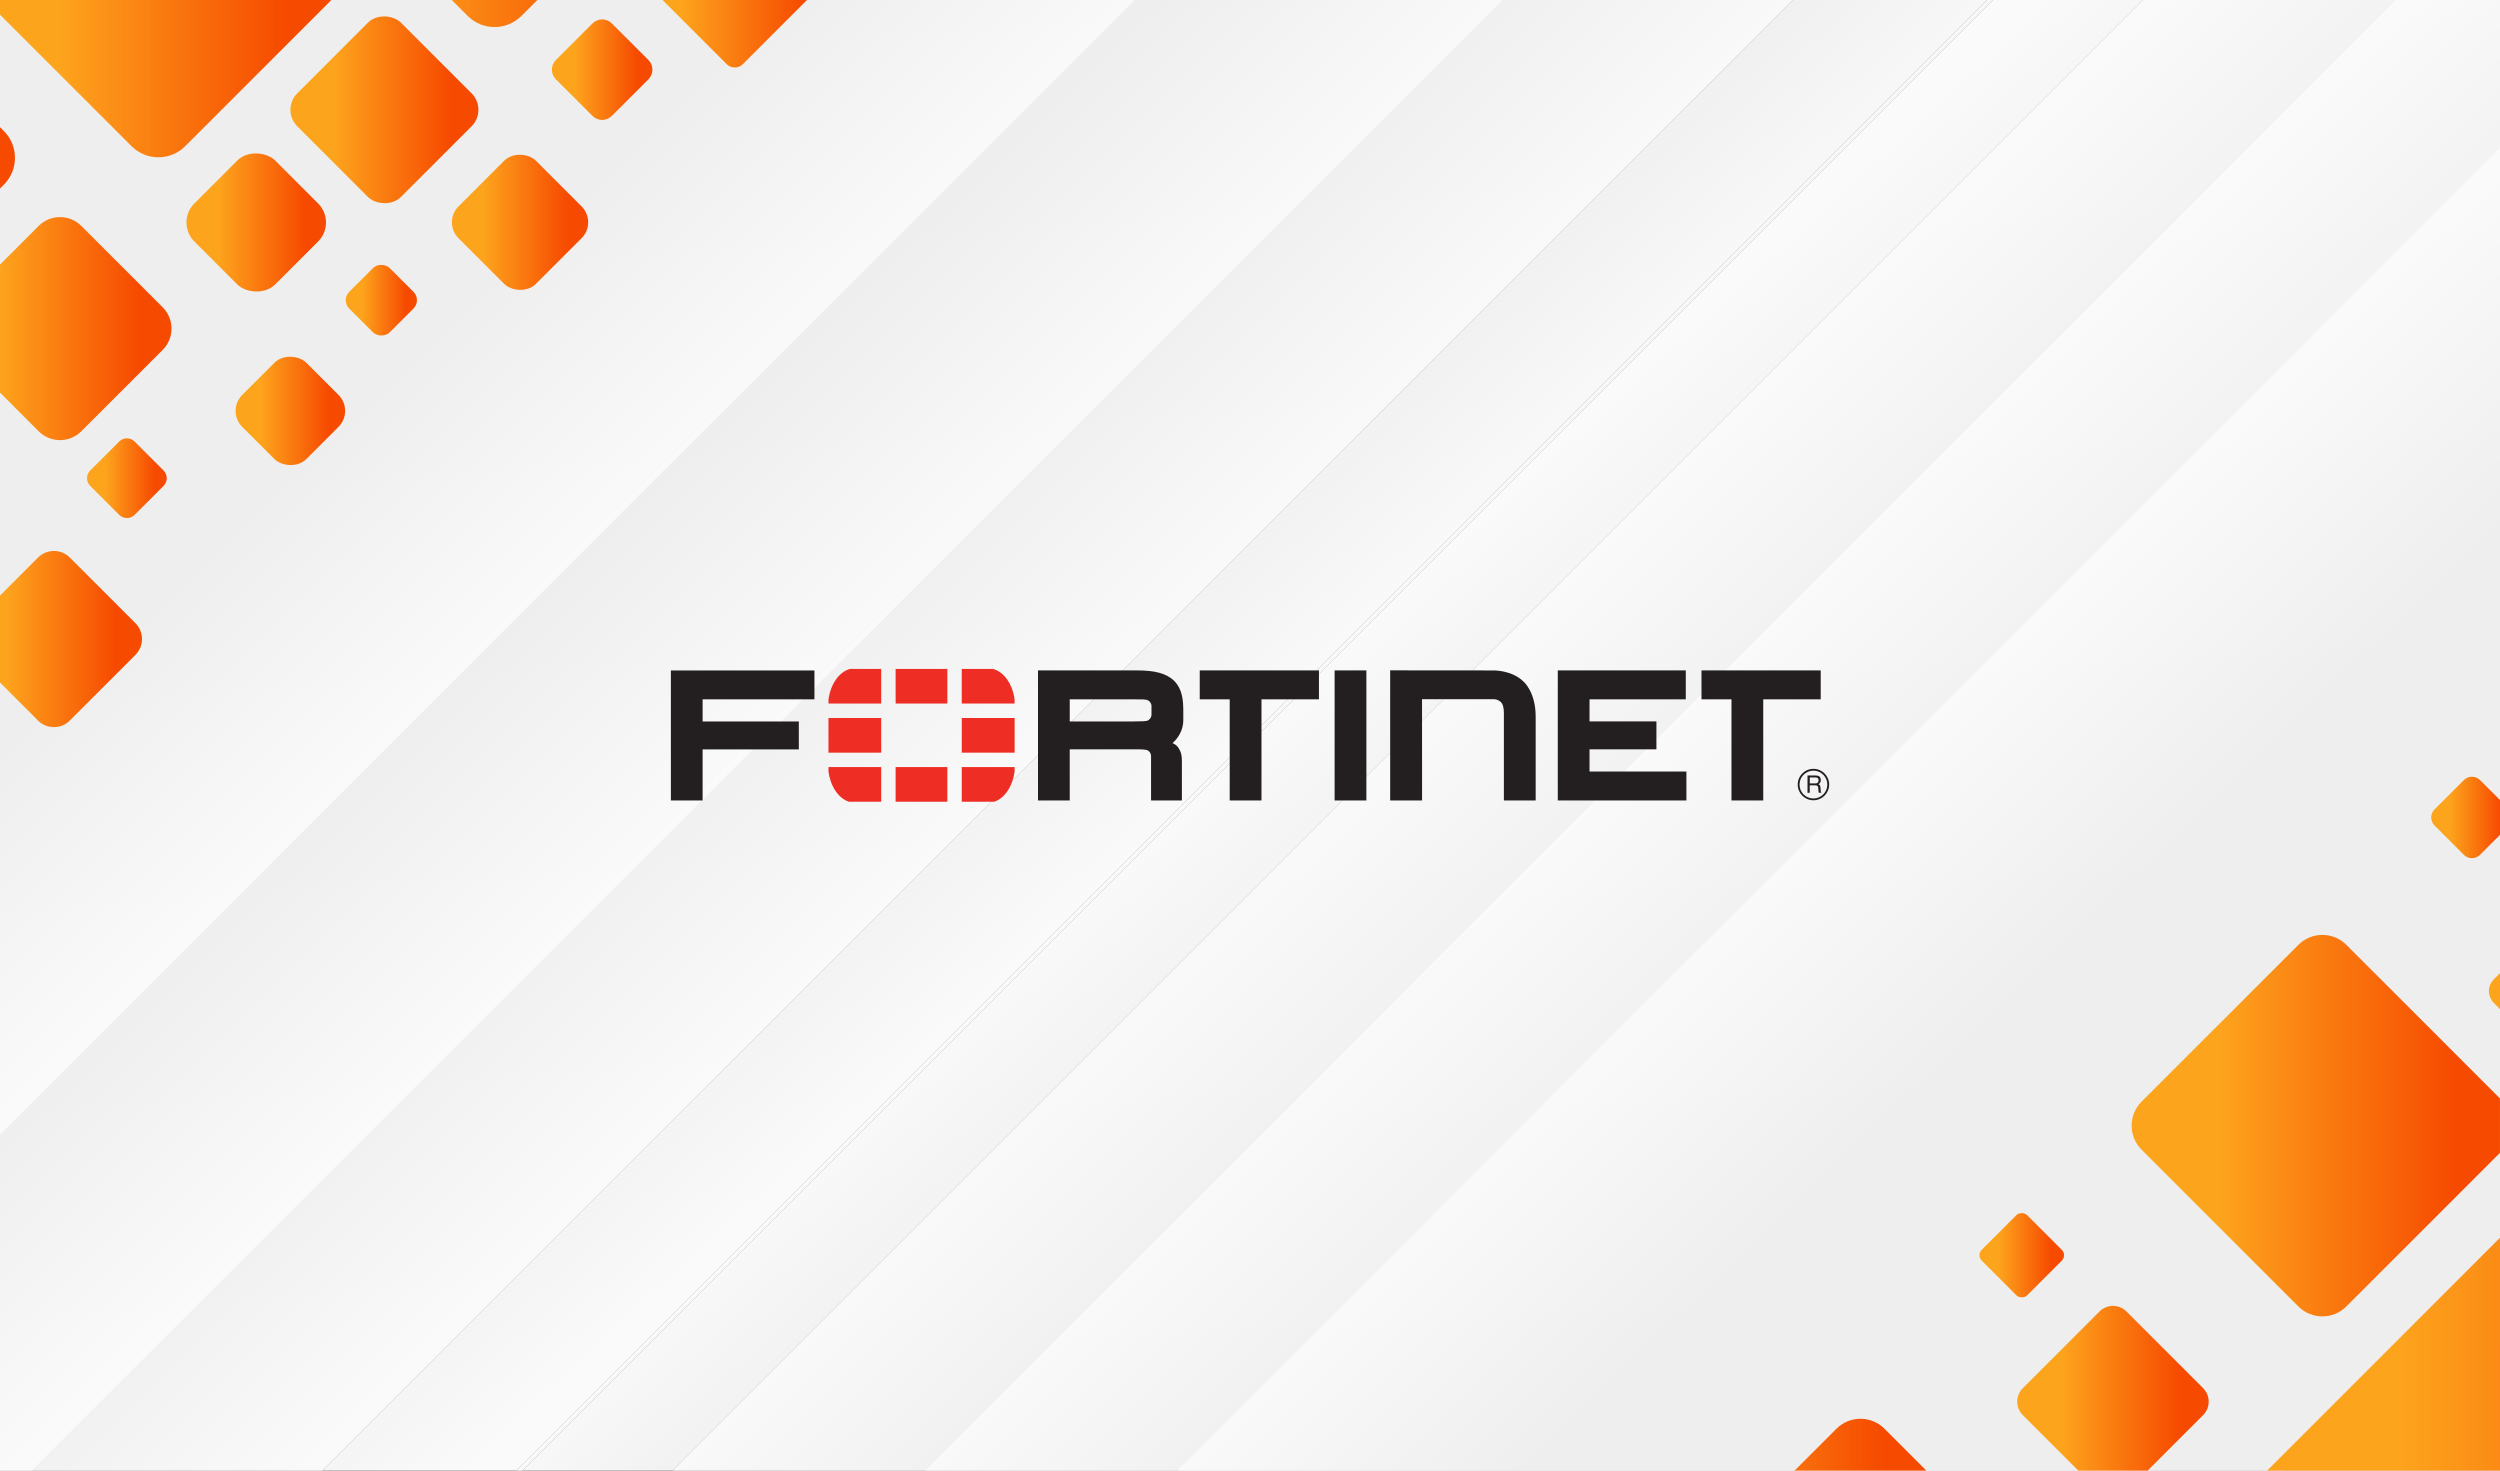
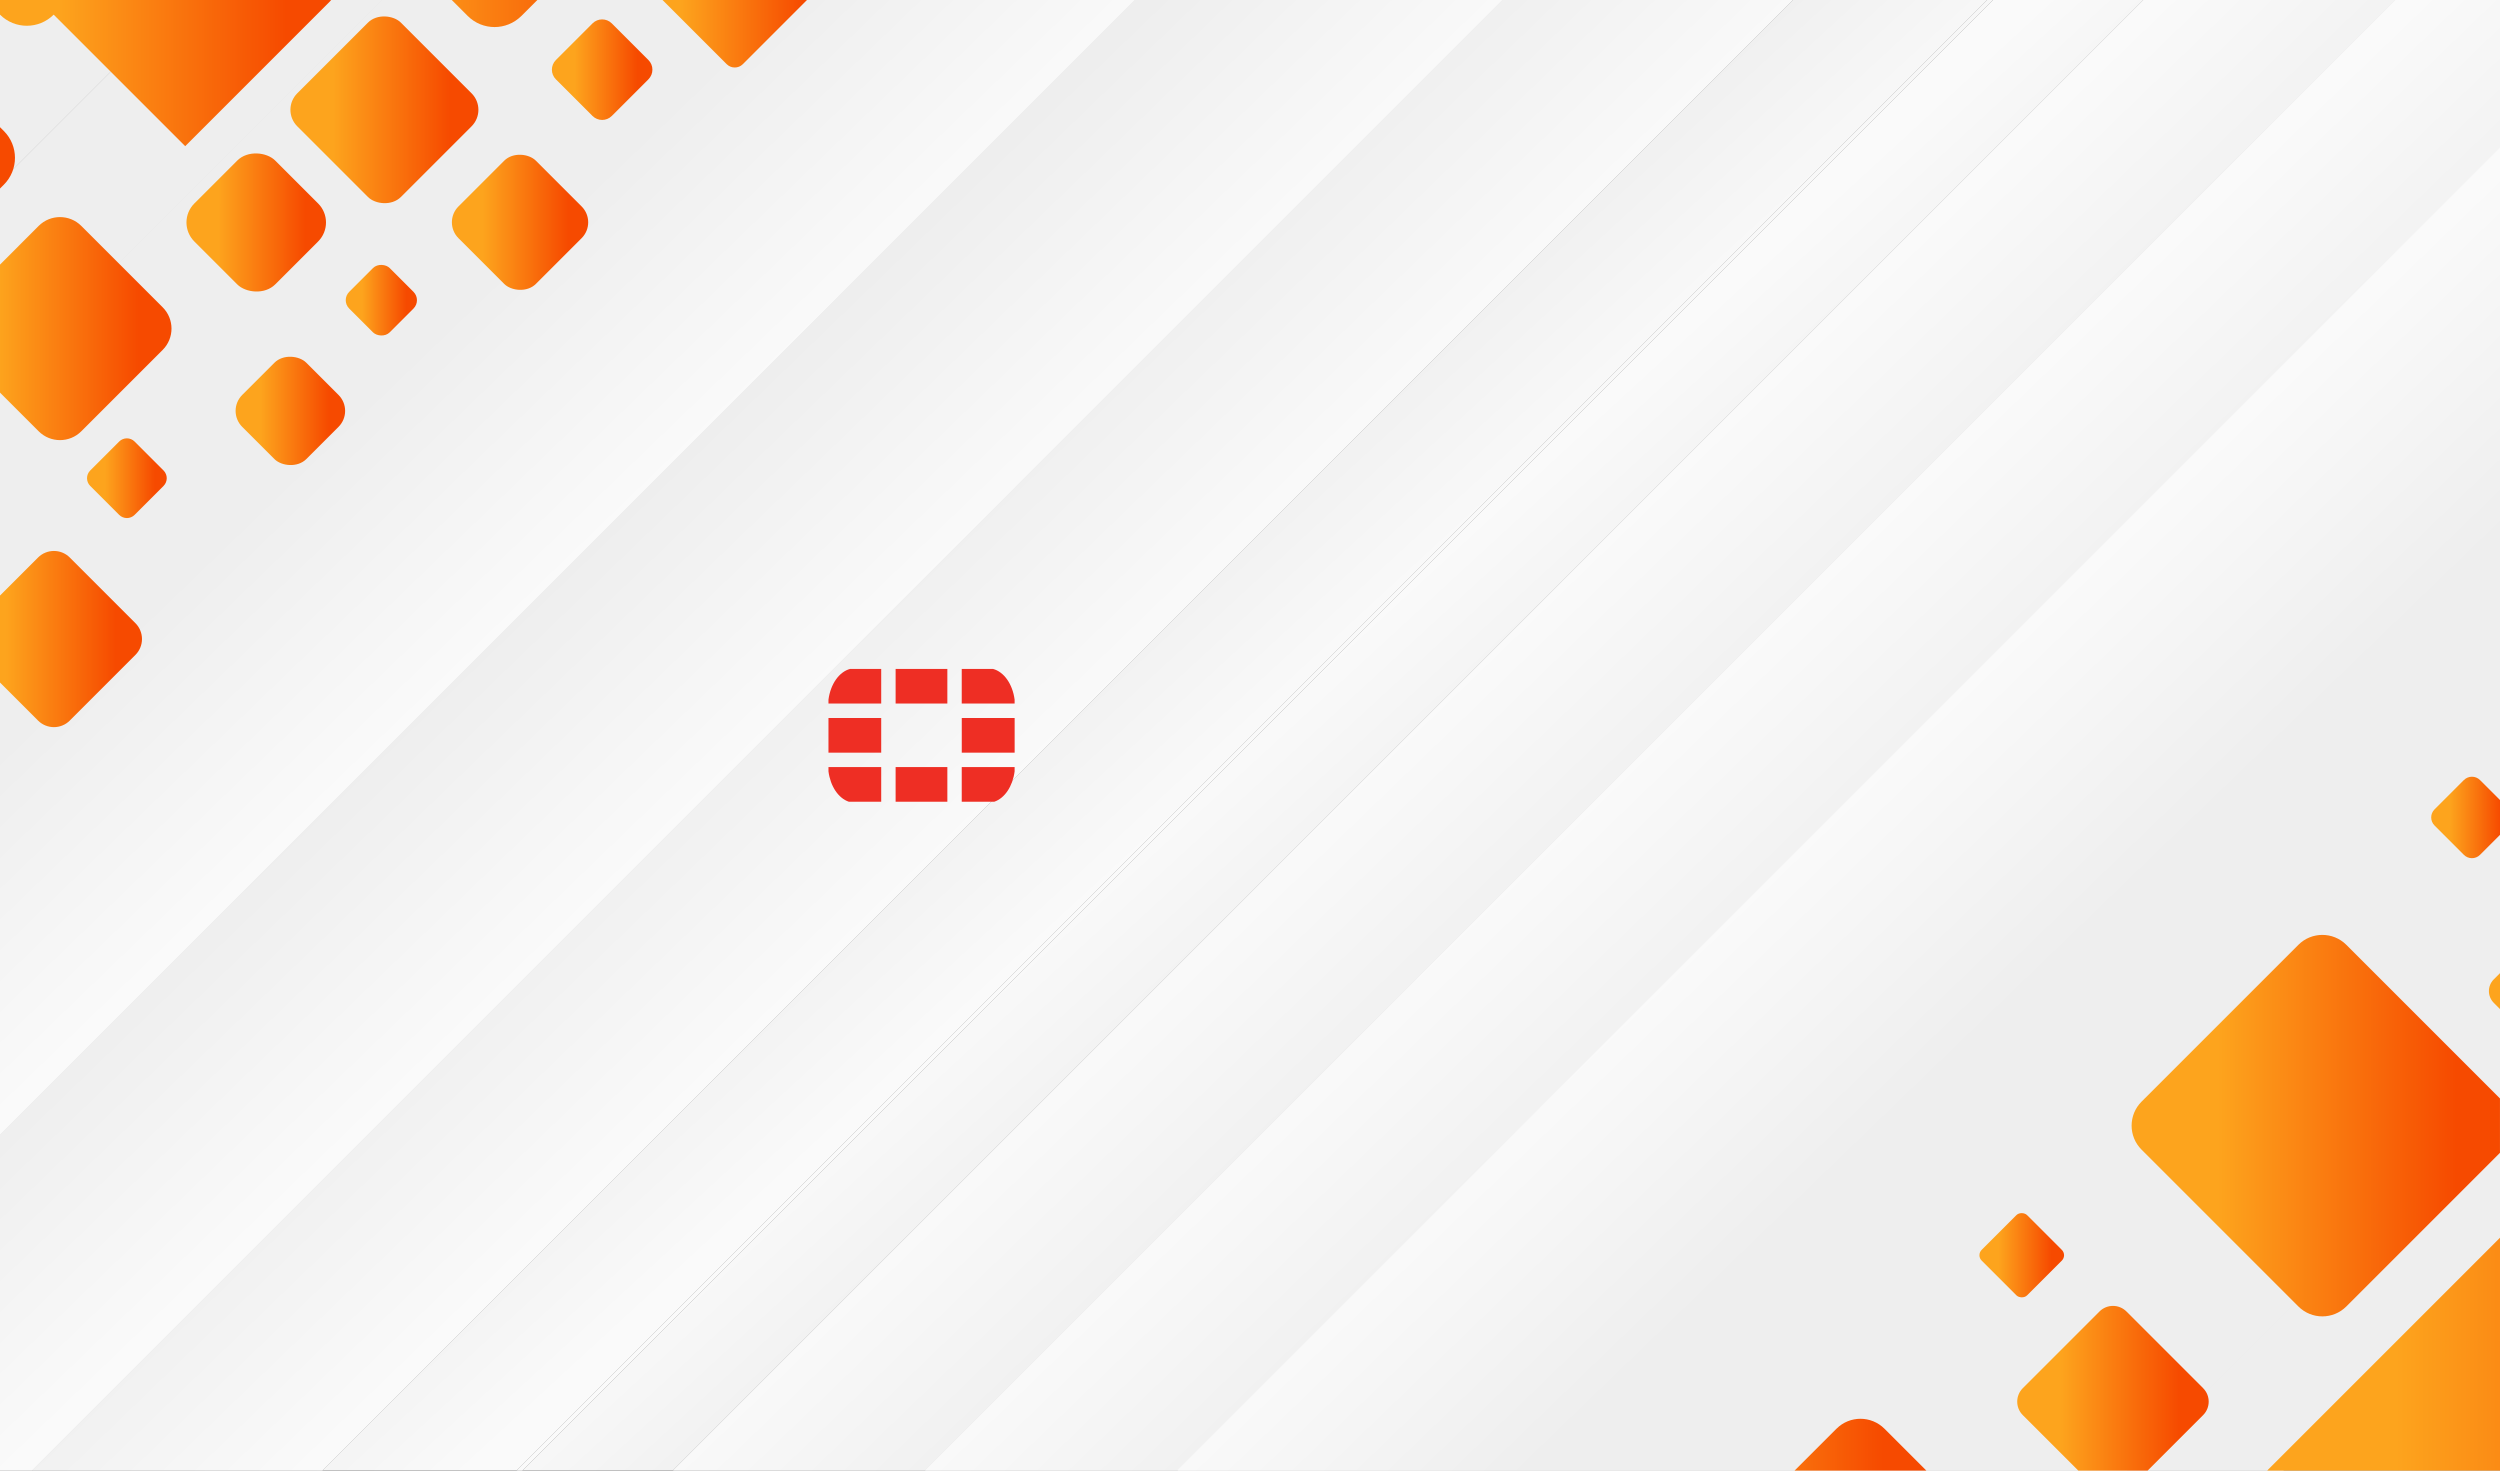
<svg xmlns="http://www.w3.org/2000/svg" xmlns:xlink="http://www.w3.org/1999/xlink" id="Camada_2" data-name="Camada 2" viewBox="0 0 850 500">
  <rect x="0" y="0" width="850" height="500" fill="#333333" stroke="none" />
  <defs>
    <style>      .cls-1 {        fill: url(#linear-gradient-2);      }      .cls-2 {        fill: url(#linear-gradient-17);      }      .cls-3 {        fill: #ee2e24;      }      .cls-4 {        fill: url(#linear-gradient-15);      }      .cls-5 {        fill: url(#linear-gradient-18);      }      .cls-6 {        fill: url(#linear-gradient-28);      }      .cls-7 {        fill: url(#Nova_amostra_de_gradiente_1-11);      }      .cls-8 {        fill: url(#linear-gradient-14);      }      .cls-9 {        fill: url(#linear-gradient-20);      }      .cls-10 {        fill: url(#linear-gradient-6);      }      .cls-11 {        fill: url(#Nova_amostra_de_gradiente_1-6);      }      .cls-12 {        fill: url(#Nova_amostra_de_gradiente_1-20);      }      .cls-13 {        fill: url(#linear-gradient-32);      }      .cls-14 {        fill: url(#linear-gradient-11);      }      .cls-15 {        fill: url(#Nova_amostra_de_gradiente_1-19);      }      .cls-16 {        fill: url(#Nova_amostra_de_gradiente_1-16);      }      .cls-17 {        fill: url(#Nova_amostra_de_gradiente_1-12);      }      .cls-18 {        fill: url(#linear-gradient-10);      }      .cls-19 {        fill: url(#Nova_amostra_de_gradiente_1-7);      }      .cls-20 {        fill: url(#Nova_amostra_de_gradiente_1-4);      }      .cls-21 {        fill: url(#linear-gradient-16);      }      .cls-22 {        fill: url(#linear-gradient-31);      }      .cls-23 {        fill: url(#Nova_amostra_de_gradiente_1-2);      }      .cls-24 {        fill: url(#Nova_amostra_de_gradiente_1-13);      }      .cls-25 {        fill: url(#Nova_amostra_de_gradiente_1);      }      .cls-26 {        fill: url(#linear-gradient-21);      }      .cls-27 {        fill: url(#linear-gradient-25);      }      .cls-28 {        fill: url(#linear-gradient-5);      }      .cls-29 {        fill: url(#Nova_amostra_de_gradiente_1-3);      }      .cls-30 {        fill: url(#Nova_amostra_de_gradiente_1-10);      }      .cls-31 {        fill: url(#Nova_amostra_de_gradiente_1-5);      }      .cls-32 {        fill: url(#linear-gradient-7);      }      .cls-33 {        fill: url(#Nova_amostra_de_gradiente_1-15);      }      .cls-34 {        fill: url(#Nova_amostra_de_gradiente_1-17);      }      .cls-35 {        fill: url(#Nova_amostra_de_gradiente_1-18);      }      .cls-36 {        fill: url(#linear-gradient-24);      }      .cls-37 {        fill: url(#Nova_amostra_de_gradiente_1-9);      }      .cls-38 {        fill: url(#linear-gradient-9);      }      .cls-39 {        fill: url(#linear-gradient-22);      }      .cls-40 {        fill: url(#linear-gradient-3);      }      .cls-41 {        fill: url(#linear-gradient);      }      .cls-42 {        fill: url(#Nova_amostra_de_gradiente_1-8);      }      .cls-43 {        fill: url(#linear-gradient-27);      }      .cls-44 {        fill: url(#linear-gradient-29);      }      .cls-45 {        fill: url(#linear-gradient-30);      }      .cls-46 {        fill: url(#linear-gradient-23);      }      .cls-47 {        fill: url(#linear-gradient-19);      }      .cls-48 {        fill: #231f20;      }      .cls-49 {        fill: url(#linear-gradient-4);      }      .cls-50 {        fill: url(#linear-gradient-8);      }      .cls-51 {        fill: url(#Nova_amostra_de_gradiente_1-14);      }      .cls-52 {        fill: url(#linear-gradient-12);      }      .cls-53 {        fill: url(#linear-gradient-13);      }      .cls-54 {        fill: url(#linear-gradient-26);      }    </style>
    <linearGradient id="linear-gradient" x1="438.84" y1="234.4" x2="491.37" y2="291.5" gradientUnits="userSpaceOnUse">
      <stop offset="0" stop-color="#fafafa" />
      <stop offset="1" stop-color="#eee" />
    </linearGradient>
    <linearGradient id="linear-gradient-2" x1="475.91" y1="200.3" x2="528.44" y2="257.4" xlink:href="#linear-gradient" />
    <linearGradient id="linear-gradient-3" x1="499.33" y1="226.89" x2="562.14" y2="291.98" xlink:href="#linear-gradient" />
    <linearGradient id="linear-gradient-4" x1="508.73" y1="170.1" x2="561.27" y2="227.2" xlink:href="#linear-gradient" />
    <linearGradient id="linear-gradient-5" x1="530.72" y1="196.6" x2="593.53" y2="261.7" xlink:href="#linear-gradient" />
    <linearGradient id="linear-gradient-6" x1="572.76" y1="240.18" x2="635.58" y2="305.28" xlink:href="#linear-gradient" />
    <linearGradient id="linear-gradient-7" x1="585.85" y1="227.56" x2="648.66" y2="292.65" xlink:href="#linear-gradient" />
    <linearGradient id="linear-gradient-8" x1="627.76" y1="270.99" x2="690.57" y2="336.09" xlink:href="#linear-gradient" />
    <linearGradient id="linear-gradient-9" x1="543.31" y1="184.45" x2="606.13" y2="249.54" xlink:href="#linear-gradient" />
    <linearGradient id="linear-gradient-10" x1="585.36" y1="228.02" x2="648.17" y2="293.12" xlink:href="#linear-gradient" />
    <linearGradient id="linear-gradient-11" x1="627.27" y1="271.46" x2="690.09" y2="336.56" xlink:href="#linear-gradient" />
    <linearGradient id="linear-gradient-12" x1="519.45" y1="160.24" x2="571.98" y2="217.34" xlink:href="#linear-gradient" />
    <linearGradient id="linear-gradient-13" x1="540.38" y1="187.28" x2="603.19" y2="252.37" xlink:href="#linear-gradient" />
    <linearGradient id="linear-gradient-14" x1="582.43" y1="230.86" x2="645.24" y2="295.95" xlink:href="#linear-gradient" />
    <linearGradient id="linear-gradient-15" x1="624.34" y1="274.29" x2="687.15" y2="339.39" xlink:href="#linear-gradient" />
    <linearGradient id="linear-gradient-16" x1="2409.05" y1="3.5" x2="2461.59" y2="60.6" gradientTransform="translate(2819.81 273.16) rotate(-180)" xlink:href="#linear-gradient" />
    <linearGradient id="linear-gradient-17" x1="424.46" y1="247.63" x2="476.99" y2="304.73" xlink:href="#linear-gradient" />
    <linearGradient id="linear-gradient-18" x1="2390.65" y1="20.43" x2="2443.19" y2="77.53" gradientTransform="translate(2819.81 273.16) rotate(-180)" xlink:href="#linear-gradient" />
    <linearGradient id="linear-gradient-19" x1="2453.69" y1="-37.57" x2="2506.22" y2="19.54" gradientTransform="translate(2819.81 273.16) rotate(-180)" xlink:href="#linear-gradient" />
    <linearGradient id="linear-gradient-20" x1="2483.96" y1="-3.37" x2="2546.77" y2="61.73" gradientTransform="translate(2819.81 273.16) rotate(-180)" xlink:href="#linear-gradient" />
    <linearGradient id="linear-gradient-21" x1="2483.38" y1="-64.88" x2="2535.91" y2="-7.78" gradientTransform="translate(2819.81 273.16) rotate(-180)" xlink:href="#linear-gradient" />
    <linearGradient id="linear-gradient-22" x1="2512.35" y1="-30.76" x2="2575.16" y2="34.34" gradientTransform="translate(2819.81 273.16) rotate(-180)" xlink:href="#linear-gradient" />
    <linearGradient id="linear-gradient-23" x1="2560.71" y1="19.36" x2="2623.52" y2="84.46" gradientTransform="translate(2819.81 273.16) rotate(-180)" xlink:href="#linear-gradient" />
    <linearGradient id="linear-gradient-24" x1="2567.5" y1="12.81" x2="2630.31" y2="77.9" gradientTransform="translate(2819.81 273.16) rotate(-180)" xlink:href="#linear-gradient" />
    <linearGradient id="linear-gradient-25" x1="2628.97" y1="76.51" x2="2691.78" y2="141.6" gradientTransform="translate(2819.81 273.16) rotate(-180)" xlink:href="#linear-gradient" />
    <linearGradient id="linear-gradient-26" x1="2518.52" y1="-36.72" x2="2581.34" y2="28.38" gradientTransform="translate(2819.81 273.16) rotate(-180)" xlink:href="#linear-gradient" />
    <linearGradient id="linear-gradient-27" x1="2566.89" y1="13.4" x2="2629.7" y2="78.5" gradientTransform="translate(2819.81 273.16) rotate(-180)" xlink:href="#linear-gradient" />
    <linearGradient id="linear-gradient-28" x1="2628.35" y1="77.1" x2="2691.16" y2="142.2" gradientTransform="translate(2819.81 273.16) rotate(-180)" xlink:href="#linear-gradient" />
    <linearGradient id="linear-gradient-29" x1="2488.8" y1="-69.86" x2="2541.33" y2="-12.76" gradientTransform="translate(2819.81 273.16) rotate(-180)" xlink:href="#linear-gradient" />
    <linearGradient id="linear-gradient-30" x1="2516.2" y1="-34.48" x2="2579.01" y2="30.62" gradientTransform="translate(2819.81 273.16) rotate(-180)" xlink:href="#linear-gradient" />
    <linearGradient id="linear-gradient-31" x1="2564.56" y1="15.65" x2="2627.37" y2="80.74" gradientTransform="translate(2819.81 273.16) rotate(-180)" xlink:href="#linear-gradient" />
    <linearGradient id="linear-gradient-32" x1="2626.03" y1="79.34" x2="2688.84" y2="144.44" gradientTransform="translate(2819.81 273.16) rotate(-180)" xlink:href="#linear-gradient" />
    <linearGradient id="Nova_amostra_de_gradiente_1" data-name="Nova amostra de gradiente 1" x1="852.46" y1="-225.17" x2="943.88" y2="-133.74" gradientTransform="translate(371.07 1222.4) rotate(-45)" gradientUnits="userSpaceOnUse">
      <stop offset="0" stop-color="#fda41d" />
      <stop offset="1" stop-color="#f64a00" />
    </linearGradient>
    <linearGradient id="Nova_amostra_de_gradiente_1-2" data-name="Nova amostra de gradiente 1" x1="763.64" y1="-297.59" x2="792.44" y2="-268.79" xlink:href="#Nova_amostra_de_gradiente_1" />
    <linearGradient id="Nova_amostra_de_gradiente_1-3" data-name="Nova amostra de gradiente 1" x1="967.33" y1="-284.84" x2="981.85" y2="-270.32" xlink:href="#Nova_amostra_de_gradiente_1" />
    <linearGradient id="Nova_amostra_de_gradiente_1-4" data-name="Nova amostra de gradiente 1" x1="780.71" y1="-344.48" x2="793.44" y2="-331.76" gradientTransform="translate(-98.87 765.68)" xlink:href="#Nova_amostra_de_gradiente_1" />
    <linearGradient id="Nova_amostra_de_gradiente_1-5" data-name="Nova amostra de gradiente 1" x1="994.4" y1="-341.3" x2="1006.65" y2="-329.04" xlink:href="#Nova_amostra_de_gradiente_1" />
    <linearGradient id="Nova_amostra_de_gradiente_1-6" data-name="Nova amostra de gradiente 1" x1="864.61" y1="-322.88" x2="922" y2="-265.5" xlink:href="#Nova_amostra_de_gradiente_1" />
    <linearGradient id="Nova_amostra_de_gradiente_1-7" data-name="Nova amostra de gradiente 1" x1="567.63" y1="491.19" x2="640.28" y2="491.19" gradientTransform="matrix(1,0,0,1,0,0)" xlink:href="#Nova_amostra_de_gradiente_1" />
    <linearGradient id="Nova_amostra_de_gradiente_1-8" data-name="Nova amostra de gradiente 1" x1="513.97" y1="-1138.87" x2="557.37" y2="-1095.47" xlink:href="#Nova_amostra_de_gradiente_1" />
    <linearGradient id="Nova_amostra_de_gradiente_1-9" data-name="Nova amostra de gradiente 1" x1="597.19" y1="-1093.74" x2="652" y2="-1038.94" xlink:href="#Nova_amostra_de_gradiente_1" />
    <linearGradient id="Nova_amostra_de_gradiente_1-10" data-name="Nova amostra de gradiente 1" x1="757.51" y1="-955.01" x2="787.27" y2="-925.25" xlink:href="#Nova_amostra_de_gradiente_1" />
    <linearGradient id="Nova_amostra_de_gradiente_1-11" data-name="Nova amostra de gradiente 1" x1="655.64" y1="-1020.3" x2="683.91" y2="-992.03" gradientTransform="translate(-537.3 1045.27)" xlink:href="#Nova_amostra_de_gradiente_1" />
    <linearGradient id="Nova_amostra_de_gradiente_1-12" data-name="Nova amostra de gradiente 1" x1="449.73" y1="-971.76" x2="476.23" y2="-945.26" xlink:href="#Nova_amostra_de_gradiente_1" />
    <linearGradient id="Nova_amostra_de_gradiente_1-13" data-name="Nova amostra de gradiente 1" x1="522.74" y1="-1048" x2="556.28" y2="-1014.46" xlink:href="#Nova_amostra_de_gradiente_1" />
    <linearGradient id="Nova_amostra_de_gradiente_1-14" data-name="Nova amostra de gradiente 1" x1="616.8" y1="-967.59" x2="627.52" y2="-956.88" gradientTransform="translate(-491.82 1064.97)" xlink:href="#Nova_amostra_de_gradiente_1" />
    <linearGradient id="Nova_amostra_de_gradiente_1-15" data-name="Nova amostra de gradiente 1" x1="565.81" y1="-965.36" x2="582.28" y2="-948.89" gradientTransform="translate(-474.27 1097.86)" xlink:href="#Nova_amostra_de_gradiente_1" />
    <linearGradient id="Nova_amostra_de_gradiente_1-16" data-name="Nova amostra de gradiente 1" x1="600.93" y1="-1020.85" x2="621.91" y2="-999.86" gradientTransform="translate(-522.97 1087.3)" xlink:href="#Nova_amostra_de_gradiente_1" />
    <linearGradient id="Nova_amostra_de_gradiente_1-17" data-name="Nova amostra de gradiente 1" x1="512.27" y1="-986.53" x2="524.26" y2="-974.54" gradientTransform="translate(-474.37 1143.88)" xlink:href="#Nova_amostra_de_gradiente_1" />
    <linearGradient id="Nova_amostra_de_gradiente_1-18" data-name="Nova amostra de gradiente 1" x1="723.39" y1="-971.85" x2="738.52" y2="-956.72" gradientTransform="translate(-525.26 988.92)" xlink:href="#Nova_amostra_de_gradiente_1" />
    <linearGradient id="Nova_amostra_de_gradiente_1-19" data-name="Nova amostra de gradiente 1" x1="664.61" y1="-957.25" x2="685.12" y2="-936.74" gradientTransform="translate(-496.74 1023.86)" xlink:href="#Nova_amostra_de_gradiente_1" />
    <linearGradient id="Nova_amostra_de_gradiente_1-20" data-name="Nova amostra de gradiente 1" x1="692.77" y1="-1029.48" x2="749.65" y2="-972.59" xlink:href="#Nova_amostra_de_gradiente_1" />
  </defs>
  <g id="Camada_1-2" data-name="Camada 1">
    <g>
      <polygon class="cls-41" points="677.55 0 177.57 499.98 228.81 499.98 728.79 0 677.55 0" />
      <polygon class="cls-1" points="728.79 0 228.81 499.98 314.46 499.98 814.44 0 728.79 0" />
      <polygon class="cls-40" points="728.79 0 228.81 499.98 314.46 499.98 814.44 0 728.79 0" />
      <polygon class="cls-49" points="850 0 814.44 0 314.46 499.98 400.22 499.98 850 50.2 850 0" />
      <polygon class="cls-28" points="850 0 814.44 0 314.46 499.98 400.22 499.98 850 50.2 850 0" />
      <polygon class="cls-10" points="850 0 814.44 0 314.46 499.98 400.22 499.98 850 50.2 850 0" />
      <polygon class="cls-32" points="850 499.98 850 426.3 776.32 499.98 850 499.98" />
-       <polygon class="cls-50" points="850 499.98 850 426.3 776.32 499.98 850 499.98" />
      <polygon class="cls-38" points="850 426.3 850 373.2 723.22 499.98 776.32 499.98 850 426.3" />
      <polygon class="cls-18" points="850 426.3 850 373.2 723.22 499.98 776.32 499.98 850 426.3" />
      <polygon class="cls-14" points="850 426.3 850 373.2 723.22 499.98 776.32 499.98 850 426.3" />
      <polygon class="cls-52" points="850 50.2 400.22 499.98 723.22 499.98 850 373.2 850 50.2" />
      <polygon class="cls-53" points="850 50.2 400.22 499.98 723.22 499.98 850 373.2 850 50.2" />
      <polygon class="cls-8" points="850 50.2 400.22 499.98 723.22 499.98 850 373.2 850 50.2" />
      <polygon class="cls-4" points="850 50.2 400.22 499.98 723.22 499.98 850 373.2 850 50.2" />
      <polygon class="cls-21" points="609.61 0 109.63 499.98 175.71 499.98 675.69 0 609.61 0" />
      <polygon class="cls-2" points="675.69 0 175.71 499.98 177.57 499.98 677.55 0 675.69 0" />
      <polygon class="cls-5" points="675.69 0 175.71 499.98 177.57 499.98 677.55 0 675.69 0" />
      <polygon class="cls-47" points="510.86 0 10.88 499.98 109.63 499.98 609.61 0 510.86 0" />
      <polygon class="cls-9" points="510.86 0 10.88 499.98 109.63 499.98 609.61 0 510.86 0" />
      <polygon class="cls-26" points="385.77 0 0 385.77 0 499.98 10.88 499.98 510.86 0 385.77 0" />
-       <polygon class="cls-39" points="385.77 0 0 385.77 0 499.98 10.88 499.98 510.86 0 385.77 0" />
      <polygon class="cls-46" points="385.77 0 0 385.77 0 499.98 10.88 499.98 510.86 0 385.77 0" />
-       <polygon class="cls-36" points="0 0 0 62.1 62.1 0 0 0" />
      <polygon class="cls-27" points="0 0 0 62.1 62.1 0 0 0" />
-       <polygon class="cls-54" points="62.1 0 0 62.1 0 130.04 130.04 0 62.1 0" />
      <polygon class="cls-43" points="62.1 0 0 62.1 0 130.04 130.04 0 62.1 0" />
      <polygon class="cls-6" points="62.1 0 0 62.1 0 130.04 130.04 0 62.1 0" />
      <polygon class="cls-44" points="130.04 0 0 130.04 0 385.77 385.77 0 130.04 0" />
      <polygon class="cls-45" points="130.04 0 0 130.04 0 385.77 385.77 0 130.04 0" />
      <polygon class="cls-22" points="130.04 0 0 130.04 0 385.77 385.77 0 130.04 0" />
      <polygon class="cls-13" points="130.04 0 0 130.04 0 385.77 385.77 0 130.04 0" />
    </g>
    <g>
      <g>
        <path class="cls-25" d="m850,420.82l-78.8,78.8c-.12.12-.23.26-.35.39h79.15v-79.18Z" />
        <path class="cls-23" d="m749.06,471.97l-26.06-26.06c-2.54-2.54-6.65-2.54-9.18,0l-26.06,26.06c-2.54,2.54-2.54,6.65,0,9.18l18.85,18.85h23.59l18.85-18.85c2.54-2.54,2.54-6.65,0-9.18Z" />
        <path class="cls-29" d="m847.88,340.97l2.12,2.12v-12.22l-2.12,2.12c-2.2,2.2-2.2,5.77,0,7.97Z" />
        <rect class="cls-20" x="676.47" y="415.84" width="21.85" height="21.86" rx="2.58" ry="2.58" transform="translate(-100.44 611.07) rotate(-45)" />
        <path class="cls-31" d="m837.72,265.21l-9.98,9.98c-1.51,1.51-1.51,3.96,0,5.48l9.98,9.98c1.51,1.51,3.96,1.51,5.48,0l6.81-6.81v-11.81l-6.81-6.81c-1.51-1.51-3.96-1.51-5.48,0Z" />
        <path class="cls-11" d="m781.44,321.25l-53.31,53.31c-4.51,4.51-4.51,11.82,0,16.32l53.31,53.31c4.51,4.51,11.82,4.51,16.32,0l52.23-52.23v-18.48l-52.23-52.23c-4.51-4.51-11.82-4.51-16.32,0Z" />
        <path class="cls-19" d="m624.39,485.77l-14.23,14.23h44.79l-14.23-14.23c-4.51-4.51-11.82-4.51-16.32,0Z" />
      </g>
      <g>
        <path class="cls-42" d="m1.31,44.55l-1.31-1.31v20.86l1.31-1.31c5.04-5.04,5.04-13.21,0-18.25Z" />
-         <path class="cls-37" d="m62.97,49.7L112,.67c.21-.21.41-.44.6-.67H0v4.98l44.72,44.72c5.04,5.04,13.21,5.04,18.25,0Z" />
+         <path class="cls-37" d="m62.97,49.7L112,.67c.21-.21.41-.44.6-.67H0v4.98c5.04,5.04,13.21,5.04,18.25,0Z" />
        <path class="cls-30" d="m252.56,21.82L274.37,0h-49.11l21.82,21.82c1.51,1.51,3.96,1.51,5.48,0Z" />
        <rect class="cls-7" x="105.78" y="12.42" width="49.84" height="49.84" rx="7.93" ry="7.93" transform="translate(11.88 103.35) rotate(-45)" />
        <path class="cls-17" d="m23.73,244.98l22.31-22.31c2.98-2.98,2.98-7.82,0-10.8l-22.31-22.31c-2.98-2.98-7.82-2.98-10.8,0l-12.93,12.93v29.57l12.93,12.93c2.98,2.98,7.82,2.98,10.8,0Z" />
        <path class="cls-24" d="m27.64,146.64l27.67-27.67c4-4,4-10.49,0-14.49l-27.67-27.67c-4-4-10.49-4-14.49,0L0,89.97v43.52l13.15,13.15c4,4,10.49,4,14.49,0Z" />
        <rect class="cls-51" x="119.92" y="92.34" width="19.47" height="19.47" rx="4.01" ry="4.01" transform="translate(-34.2 121.57) rotate(-45)" />
        <rect class="cls-33" x="83.31" y="124.29" width="30.83" height="30.83" rx="7.68" ry="7.68" transform="translate(-69.87 110.73) rotate(-45)" />
        <rect class="cls-16" x="67.67" y="56.19" width="38.9" height="38.9" rx="9.14" ry="9.14" transform="translate(-27.97 83.76) rotate(-45)" />
        <path class="cls-34" d="m36.18,151.93h13.92c2.05,0,3.71,1.66,3.71,3.71v13.92c0,2.05-1.66,3.71-3.71,3.71h-13.92c-2.05,0-3.71-1.66-3.71-3.71v-13.92c0-2.05,1.66-3.71,3.71-3.71Z" transform="translate(-102.34 78.12) rotate(-45)" />
        <path class="cls-35" d="m195.93,10.24h17.61c2.56,0,4.64,2.08,4.64,4.64v17.61c0,2.56-2.08,4.64-4.64,4.64h-17.61c-2.56,0-4.64-2.08-4.64-4.64V14.89c0-2.56,2.08-4.64,4.64-4.64Z" transform="translate(43.21 151.71) rotate(-45)" />
        <rect class="cls-15" x="158.2" y="56.96" width="37.24" height="37.24" rx="7.63" ry="7.63" transform="translate(-1.66 147.17) rotate(-45)" />
        <path class="cls-12" d="m177.28,5.42l5.42-5.42h-29.1l5.42,5.42c5.04,5.04,13.21,5.04,18.25,0Z" />
      </g>
    </g>
    <g>
-       <path class="cls-48" d="m483.5,272.16h-10.84v-44.24l34.87.03s6.39-.24,10.45,3.77c0,0,4.15,3.46,4.15,11.92v28.51h-10.81v-29.25s.13-2.98-.88-4.03c0,0-.9-1.14-2.61-1.14h-24.34l.02,34.42h0Zm46.15,0v-44.22h43.52v9.83h-32.73s0,7.51,0,7.51h22.74v9.5h-22.74v7.54h32.94v9.84h-43.74,0Zm-75.88,0v-44.22h10.8v44.22h-10.8Zm137.71-37.17v-1.49,1.49Zm-2.78,37.17v-34.39h-10.19v-9.83h40.53v9.83h-19.54v34.39h-10.79Zm-167.82-37.17v-1.49,1.49Zm-2.78,37.17v-34.39h-10.19v-9.83h40.53v9.83h-19.54v34.39h-10.79Zm-32.56-26.88c2.64-.02,4.22,0,4.85-.38,0,0,1.11-.61,1.12-1.93v-2.89c0-1.32-1.12-1.93-1.12-1.93-.84-.46-2.27-.37-5.65-.37h-21.03v7.51h22.32-.48,0Zm5.82,26.88v-15.09c0-1.36-1.13-1.93-1.13-1.93-.51-.32-2.04-.37-4.3-.37h.52-22.74v17.39h-10.79v-44.22h33.7c5.82.02,9.84.87,12.61,3.56,2.72,2.77,3.08,6.39,3.09,10.17v3.15c.04,3.21-1.65,6.13-3.66,7.83l.4.2c.82.4,1.27.96,1.27.96,1.53,1.95,1.51,3.63,1.51,5.69v12.66h-10.47Zm-163.26-44.22v44.22h10.79v-17.37h32.71v-9.5h-32.71v-7.51h38.02v-9.83h-48.82Zm387.23,36.39v2.03h1.89c.51,0,1.01-.14,1.08-.9.11-1.01-.62-1.13-1.08-1.13h-1.89Zm-.76-.67h2.63c.91,0,1.8.17,1.87,1.5.03.76-.2,1.04-.78,1.47.61.39.62.48.71,1.5.06.78-.05.9.28,1.41h-.9l-.12-.74c-.12-.7.22-1.78-1.01-1.78h-1.94v2.53h-.76v-5.89h0Zm1.98-1.63c-2.6,0-4.72,2.12-4.71,4.74,0,2.6,2.11,4.72,4.72,4.71,2.6,0,4.73-2.11,4.73-4.73s-2.12-4.73-4.74-4.73m.02,10.07c-2.96,0-5.35-2.39-5.35-5.34-.01-2.94,2.39-5.35,5.35-5.35s5.35,2.4,5.35,5.35-2.4,5.33-5.35,5.34" />
      <path class="cls-3" d="m338.08,272.58c3.51-1.19,6.24-5.23,6.89-10.31v-1.47h-17.98v11.78h11.09Zm6.89-33.37v-1.33c-.69-5.3-3.62-9.47-7.36-10.45h-10.62v11.78h17.98Zm-63.29,21.6v1.45c.65,5.08,3.38,9.13,6.9,10.32h11.03v-11.78h-17.93Zm7.36-33.38c-3.73.98-6.67,5.16-7.36,10.46v1.32h17.93v-11.78h-10.57Zm55.94,16.69h-17.98v11.78h17.98v-11.78Zm-40.47,28.46h17.59v-11.78h-17.59v11.78Zm17.59-45.15h-17.59v11.78h17.59v-11.78Zm-40.42,28.47h17.93v-11.78h-17.93v11.78Z" />
    </g>
  </g>
</svg>